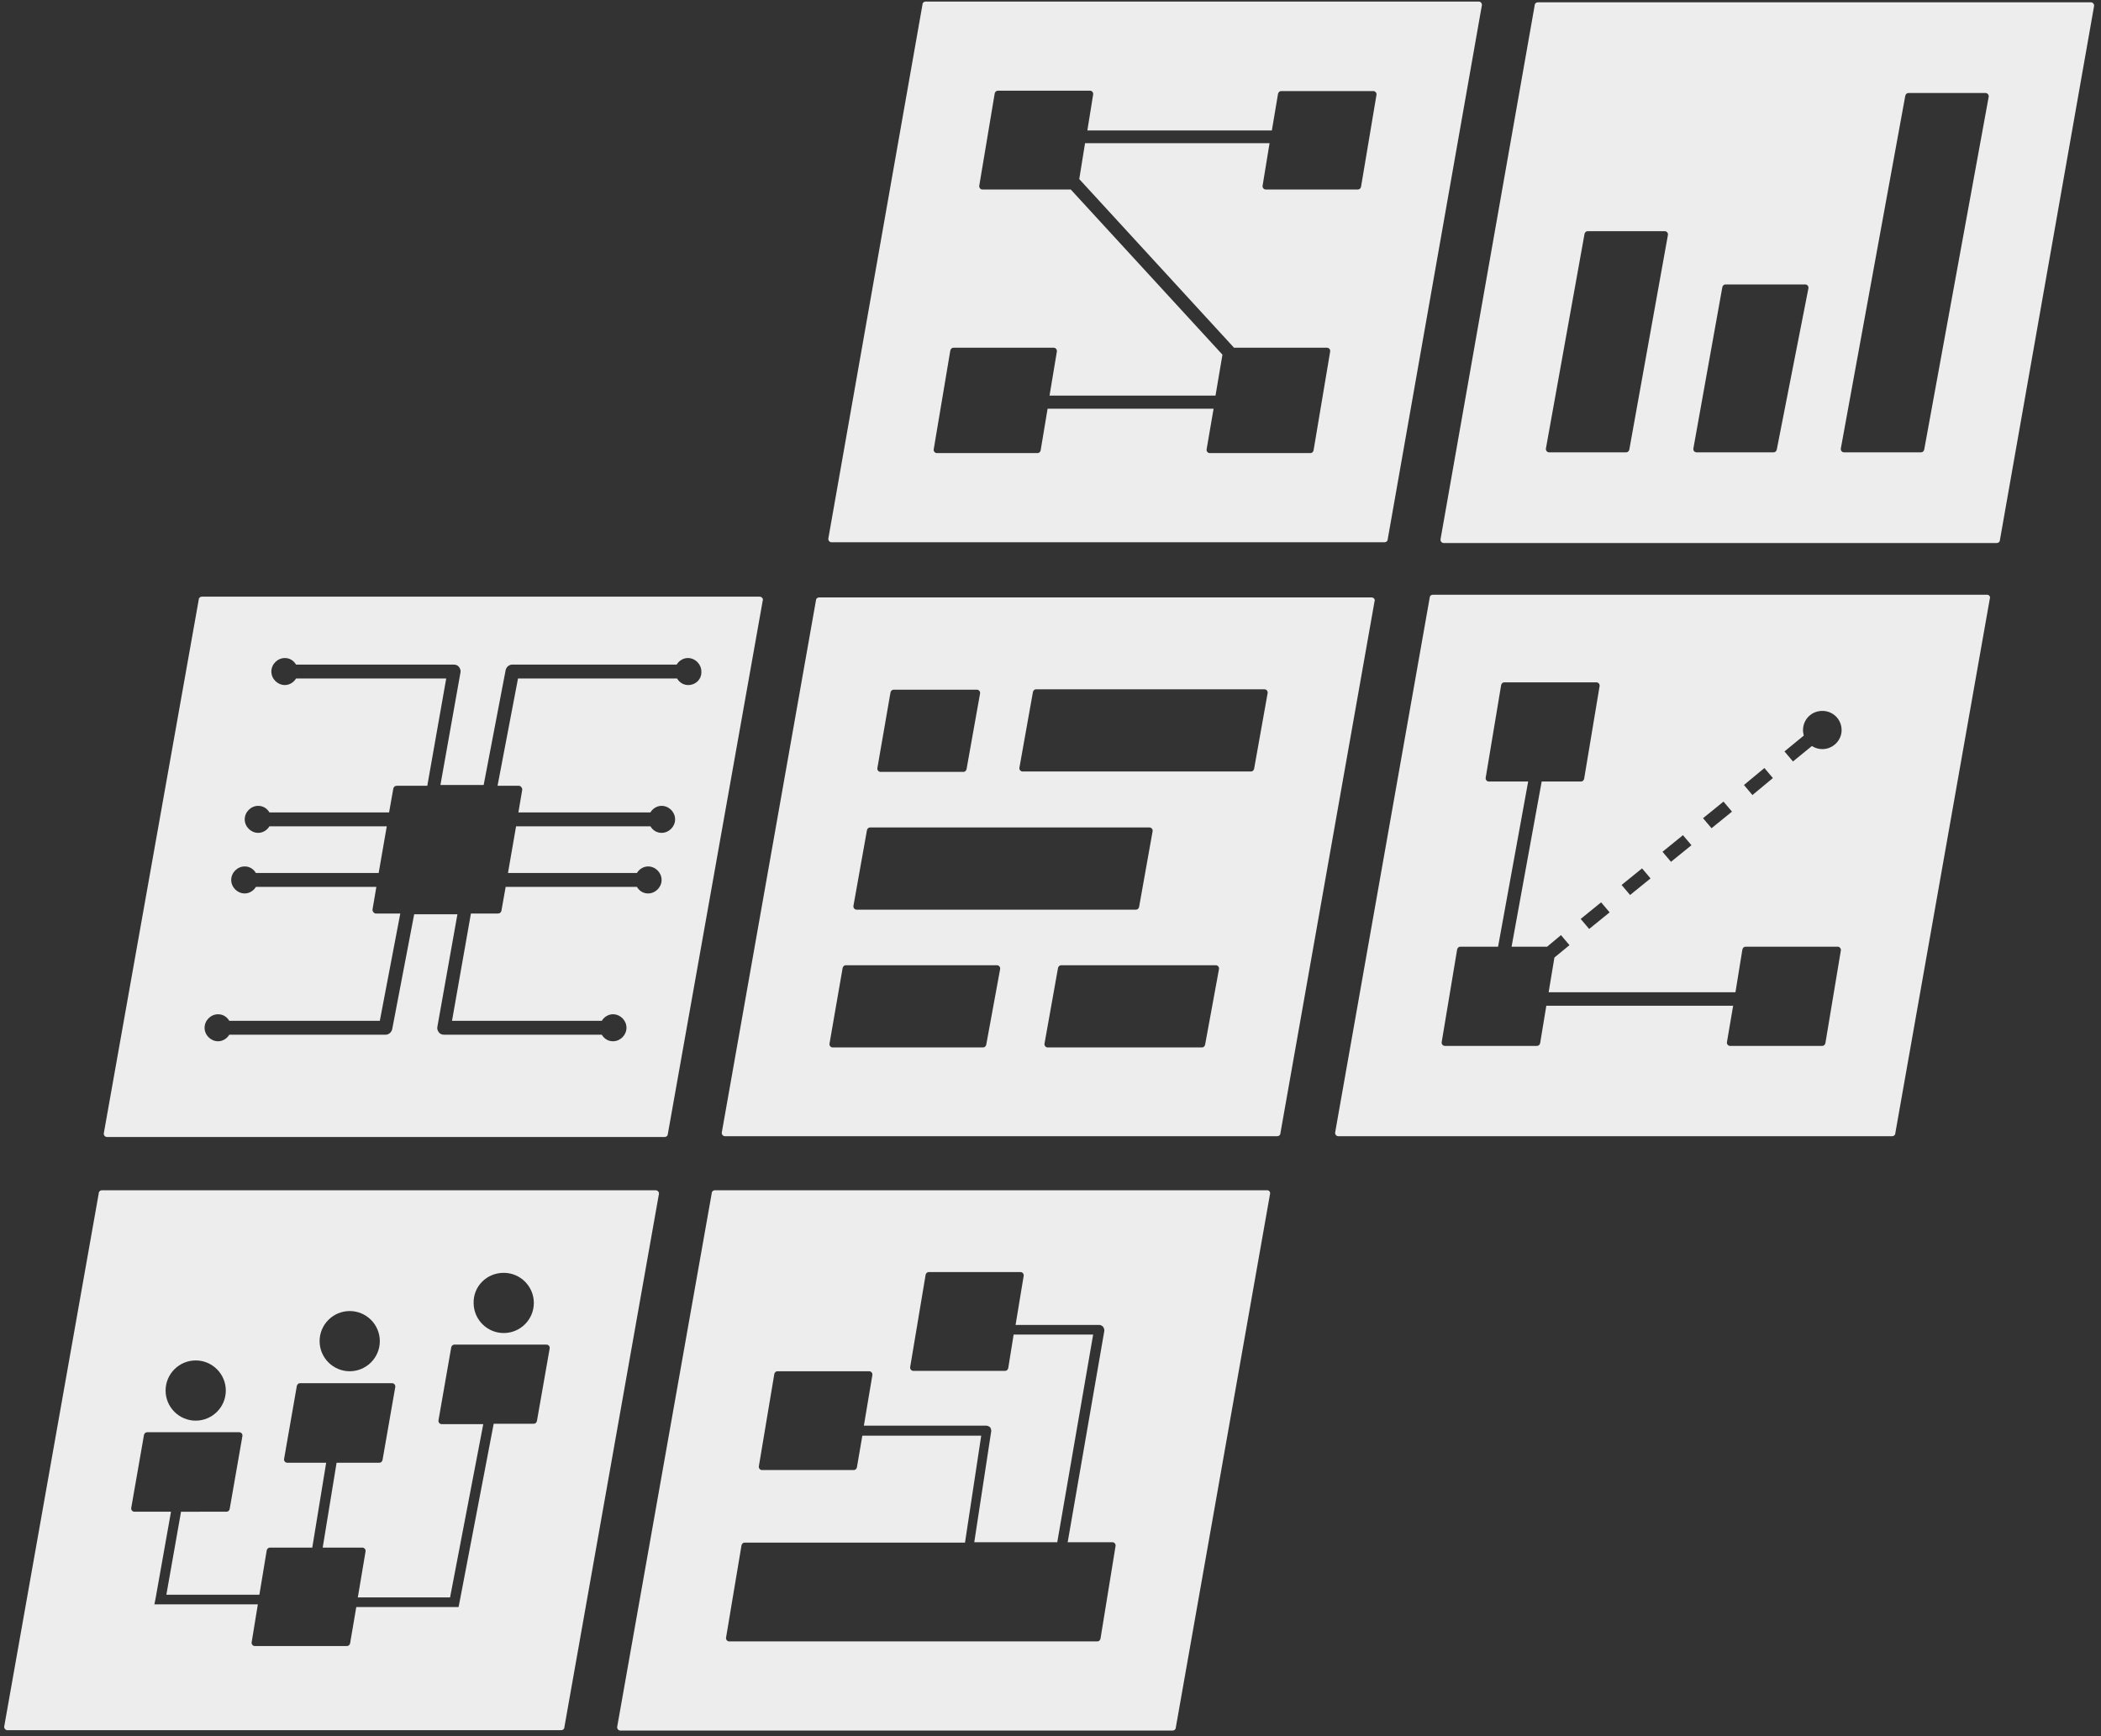
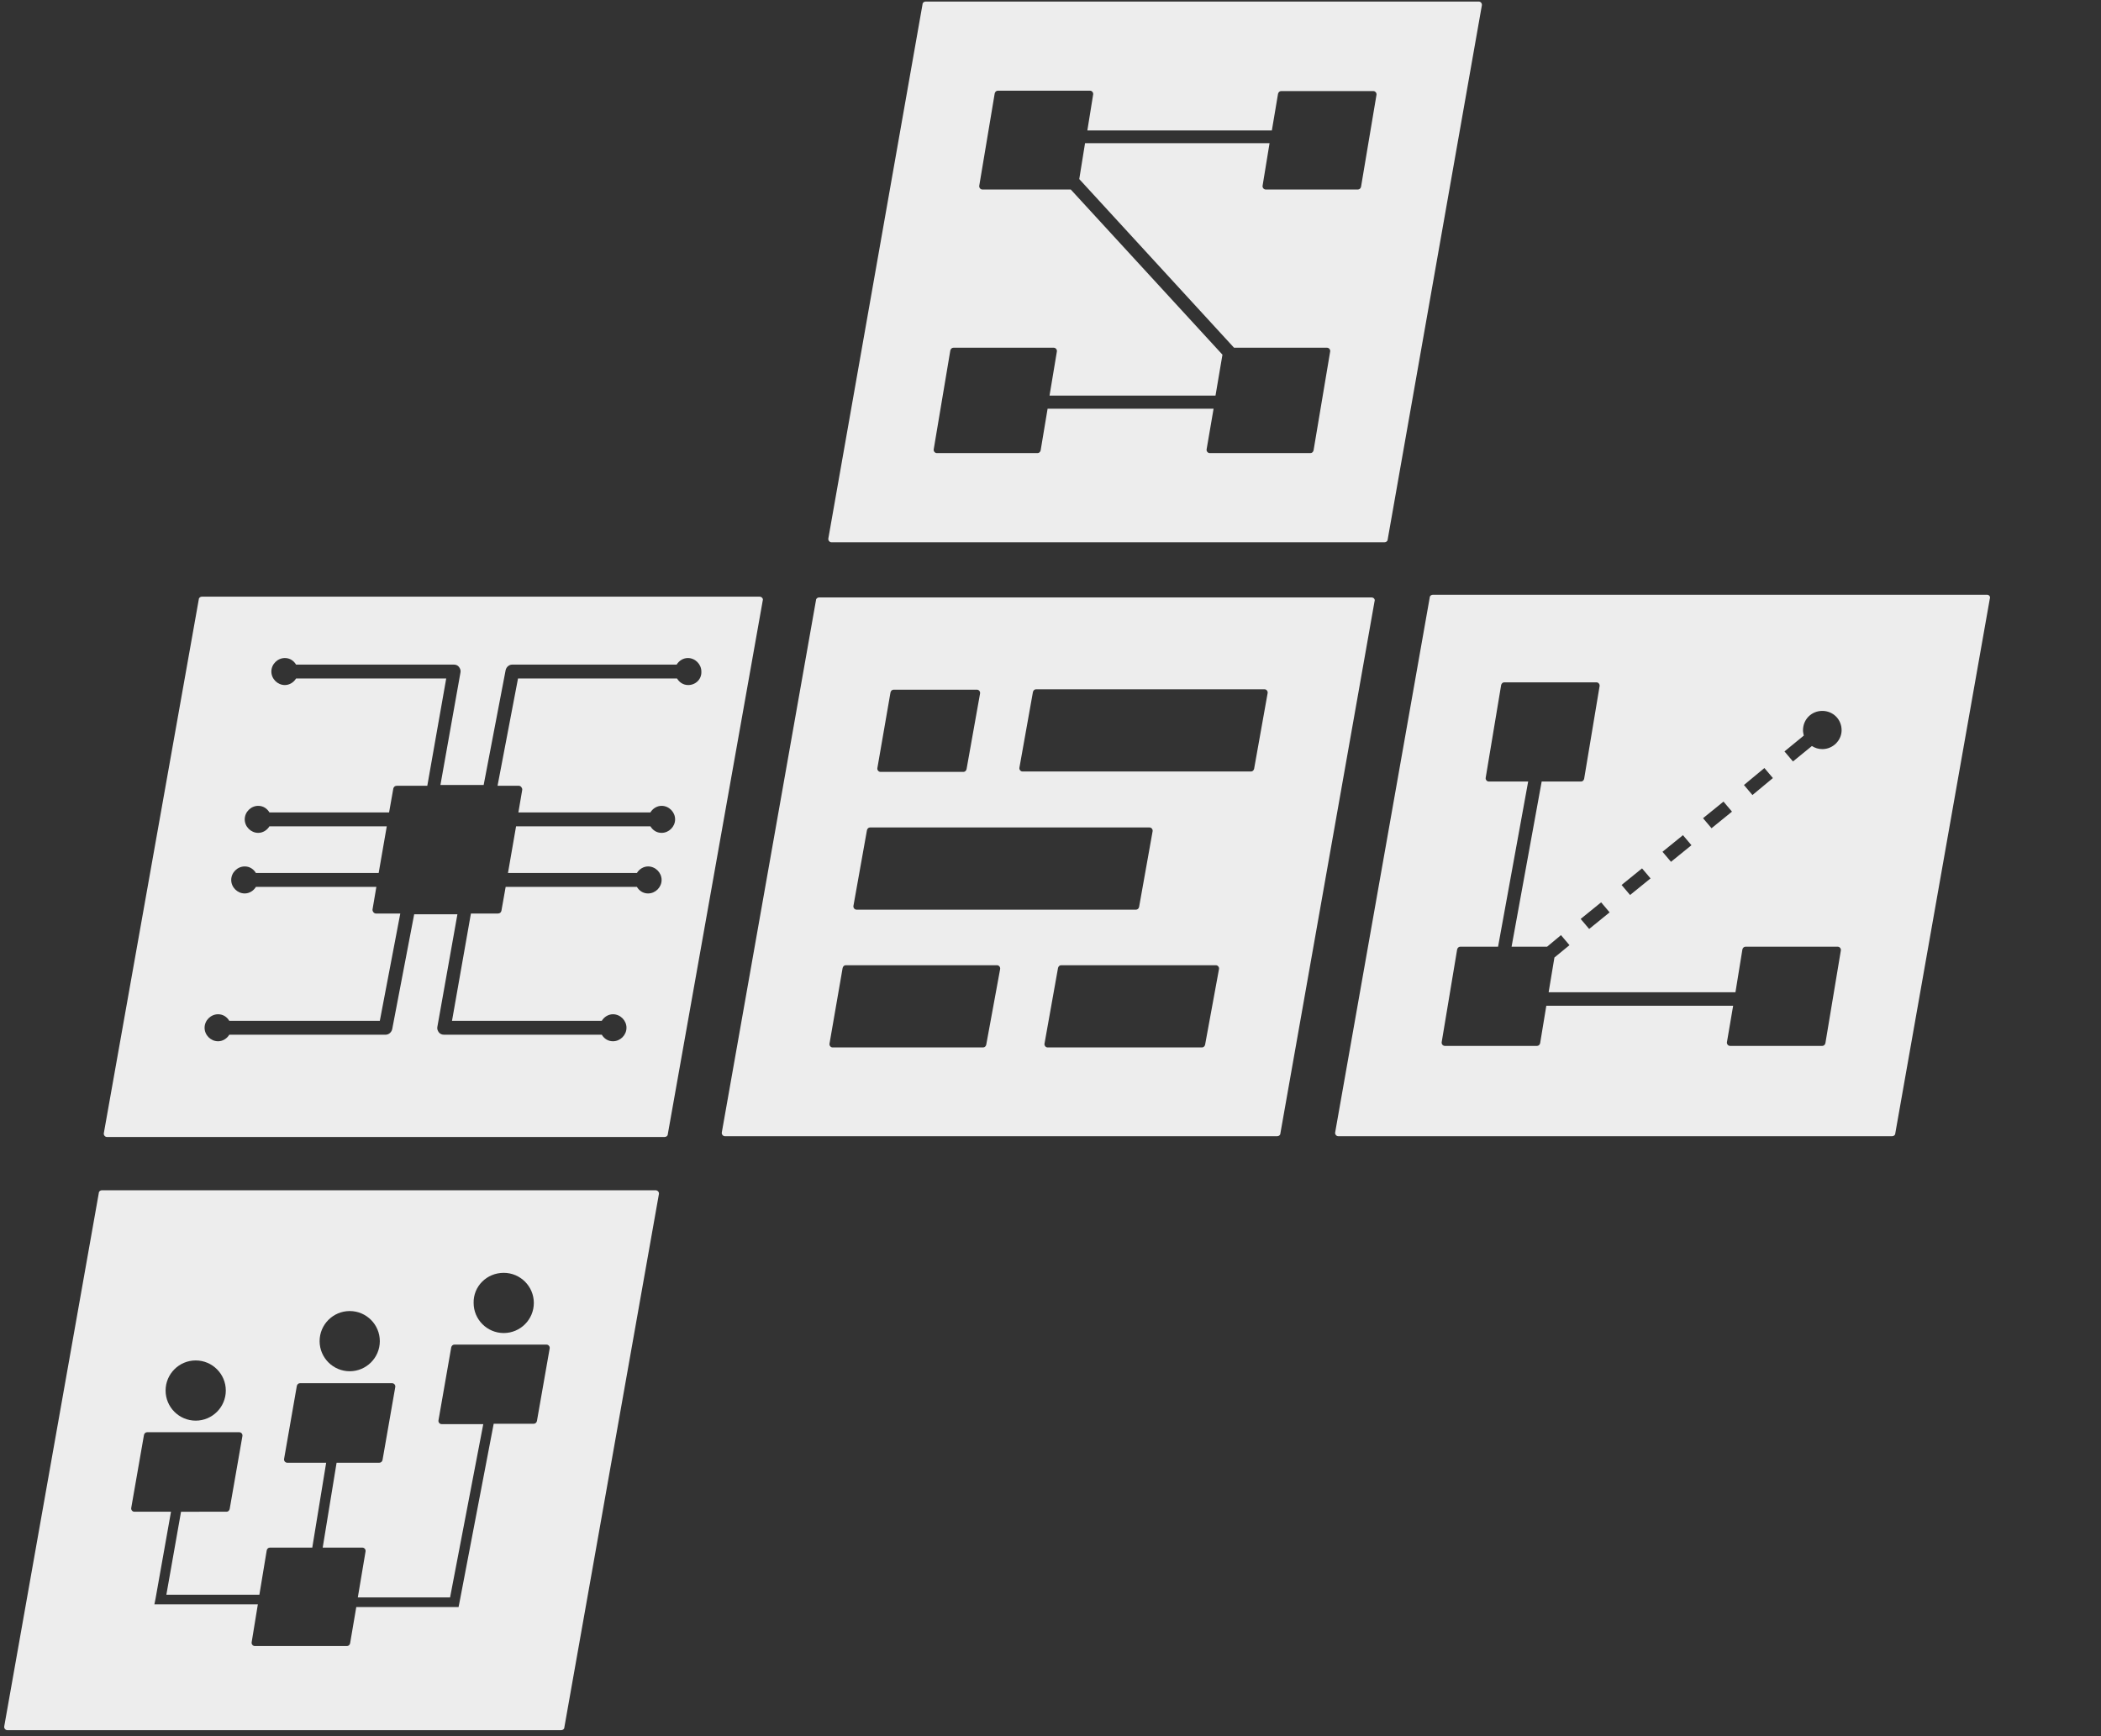
<svg xmlns="http://www.w3.org/2000/svg" version="1.1" id="Layer_2_00000139263967192484230520000005559618712277526703_" x="0px" y="0px" viewBox="0 0 544.3 449.9" style="enable-background:new 0 0 544.3 449.9;" xml:space="preserve">
  <rect x="0" y="0" width="544.3" height="449.9" fill="#333333" stroke="none" />
  <style type="text/css">
	.st0{fill:#EDEDED;}
</style>
-   <path class="st0" d="M541.7,0.6H398.4c-0.4,0-0.8,0.3-0.8,0.7l-24.4,138.4c-0.1,0.5,0.3,1,0.8,1h143.3c0.4,0,0.8-0.3,0.8-0.7  L542.5,1.6C542.6,1.1,542.2,0.6,541.7,0.6z M422.1,116.5c-0.1,0.4-0.4,0.7-0.8,0.7h-20c-0.5,0-0.9-0.5-0.8-1l10-55.6  c0.1-0.4,0.4-0.7,0.8-0.7h20c0.5,0,0.9,0.5,0.8,1L422.1,116.5z M460.3,116.5c-0.1,0.4-0.4,0.7-0.8,0.7h-20c-0.5,0-0.9-0.5-0.8-1  l7.5-41.8c0.1-0.4,0.4-0.7,0.8-0.7h20.7c0.5,0,0.9,0.5,0.8,1L460.3,116.5z M498.5,116.5c-0.1,0.4-0.4,0.7-0.8,0.7h-20  c-0.5,0-0.9-0.5-0.8-1l16.7-91.4c0.1-0.4,0.4-0.7,0.8-0.7h20c0.5,0,0.9,0.5,0.8,1L498.5,116.5z" />
  <path class="st0" d="M196.8,154.6H52.3c-0.4,0-0.8,0.3-0.8,0.7L26.9,293.6c-0.1,0.5,0.3,1,0.8,1h72.1h72.4c0.4,0,0.8-0.3,0.8-0.7  l24.6-138.3C197.8,155.1,197.3,154.6,196.8,154.6z M178.3,177.5c-1.3,0-2.3-0.7-2.9-1.7h-41.2l-5.3,27.8h5.5c0.5,0,0.9,0.5,0.9,1  l-1,5.9h34.2c0.6-1,1.7-1.7,2.9-1.7c1.9,0,3.5,1.6,3.5,3.5s-1.6,3.5-3.5,3.5c-1.3,0-2.3-0.7-2.9-1.7h-34.8l-2.1,12.1H165  c0.6-1,1.7-1.7,2.9-1.7c1.9,0,3.5,1.6,3.5,3.5s-1.6,3.5-3.5,3.5c-1.3,0-2.3-0.7-2.9-1.7h-34l-1.1,6.2c-0.1,0.4-0.4,0.7-0.9,0.7h-7  l-4.9,27.8h38.8c0.6-1,1.7-1.7,2.9-1.7c1.9,0,3.5,1.6,3.5,3.5s-1.6,3.5-3.5,3.5c-1.3,0-2.3-0.7-2.9-1.7H115c-0.5,0-1-0.2-1.3-0.6  s-0.5-0.9-0.4-1.4l5.2-29.2h-11.2l-5.7,29.8c-0.2,0.8-0.9,1.4-1.7,1.4H59.4c-0.6,1-1.7,1.7-2.9,1.7c-1.9,0-3.5-1.6-3.5-3.5  s1.6-3.5,3.5-3.5c1.3,0,2.3,0.7,2.9,1.7h39l5.3-27.8h-6.3c-0.5,0-0.9-0.5-0.9-1l1-5.9H66.3c-0.6,1-1.7,1.7-2.9,1.7  c-1.9,0-3.5-1.6-3.5-3.5s1.6-3.5,3.5-3.5c1.3,0,2.3,0.7,2.9,1.7h31.8l2.1-12.1H69.8c-0.6,1-1.7,1.7-2.9,1.7c-1.9,0-3.5-1.6-3.5-3.5  s1.6-3.5,3.5-3.5c1.3,0,2.3,0.7,2.9,1.7h31l1.1-6.2c0.1-0.4,0.4-0.7,0.9-0.7h7.9l4.9-27.8H76.7c-0.6,1-1.7,1.7-2.9,1.7  c-1.9,0-3.5-1.6-3.5-3.5s1.6-3.5,3.5-3.5c1.3,0,2.3,0.7,2.9,1.7h40.9c0.5,0,1,0.2,1.3,0.6c0.3,0.4,0.5,0.9,0.4,1.4l-5.2,29.2h11.2  l5.7-29.8c0.2-0.8,0.9-1.4,1.7-1.4h42.6c0.6-1,1.7-1.7,2.9-1.7c1.9,0,3.5,1.6,3.5,3.5C181.8,176,180.2,177.5,178.3,177.5z" />
  <path class="st0" d="M383.1,0.4H239.8c-0.4,0-0.8,0.3-0.8,0.7l-24.4,138.4c-0.1,0.5,0.3,1,0.8,1h143.3c0.4,0,0.8-0.3,0.8-0.7  L383.9,1.4C384,0.9,383.6,0.4,383.1,0.4z M352.6,48.4c-0.1,0.4-0.4,0.7-0.8,0.7h-23.9c-0.5,0-0.9-0.5-0.8-1l1.8-11h-47.8l-1.5,9.3  l40.1,43.7h24.1c0.5,0,0.9,0.5,0.8,1l-4.3,25.6c-0.1,0.4-0.4,0.7-0.8,0.7h-26.1c-0.5,0-0.9-0.5-0.8-1l1.8-10.5h-43l-1.8,10.8  c-0.1,0.4-0.4,0.7-0.8,0.7h-26.1c-0.5,0-0.9-0.5-0.8-1l4.3-25.6c0.1-0.4,0.4-0.7,0.8-0.7h26c0.5,0,0.9,0.5,0.8,1l-1.9,11.4h43  l1.8-10.6l-39.3-42.8h-22.9c-0.5,0-0.9-0.5-0.8-1l4-23.9c0.1-0.4,0.4-0.7,0.8-0.7h23.9c0.5,0,0.9,0.5,0.8,1l-1.5,9.3h47.8l1.6-9.5  c0.1-0.4,0.4-0.7,0.8-0.7h23.9c0.5,0,0.9,0.5,0.8,1L352.6,48.4z" />
  <path class="st0" d="M355.3,154.8H212.2c-0.4,0-0.8,0.3-0.8,0.7L187,293.4c-0.1,0.5,0.3,1,0.8,1h143.1c0.4,0,0.8-0.3,0.8-0.7  l24.4-137.9C356.3,155.3,355.9,154.8,355.3,154.8z M230.7,179.4c0.1-0.4,0.4-0.7,0.8-0.7h21.6c0.5,0,0.9,0.5,0.8,1l-3.5,19.6  c-0.1,0.4-0.4,0.7-0.8,0.7h-21.5c-0.5,0-0.9-0.5-0.8-1L230.7,179.4z M224.6,215.1c0.1-0.4,0.4-0.7,0.8-0.7h72.4c0.5,0,0.9,0.5,0.8,1  l-3.5,19.6c-0.1,0.4-0.4,0.7-0.8,0.7h-72.4c-0.5,0-0.9-0.5-0.8-1L224.6,215.1z M255.5,270.7c-0.1,0.4-0.4,0.7-0.8,0.7h-39  c-0.5,0-0.9-0.5-0.8-1l3.4-19.6c0.1-0.4,0.4-0.7,0.8-0.7h39.2c0.5,0,0.9,0.5,0.8,1L255.5,270.7z M312.2,270.7  c-0.1,0.4-0.4,0.7-0.8,0.7h-40c-0.5,0-0.9-0.5-0.8-1l3.5-19.6c0.1-0.4,0.4-0.7,0.8-0.7H315c0.5,0,0.9,0.5,0.8,1L312.2,270.7z   M324.9,199.2c-0.1,0.4-0.4,0.7-0.8,0.7h-59.2c-0.5,0-0.9-0.5-0.8-1l3.5-19.6c0.1-0.4,0.4-0.7,0.8-0.7h59.2c0.5,0,0.9,0.5,0.8,1  L324.9,199.2z" />
-   <path class="st0" d="M328.3,308.4H185.2c-0.4,0-0.8,0.3-0.8,0.7l-24.5,138.3c-0.1,0.5,0.3,1,0.8,1h143.1c0.4,0,0.8-0.3,0.8-0.7  L329,309.5C329.2,308.9,328.8,308.4,328.3,308.4z M285.1,424.6c-0.1,0.4-0.4,0.7-0.8,0.7h-95.4c-0.5,0-0.9-0.5-0.8-1l4-23.9  c0.1-0.4,0.4-0.7,0.8-0.7H250l4.2-27.7h-30.8l-1.4,8.2c-0.1,0.4-0.4,0.7-0.8,0.7h-23.8c-0.5,0-0.9-0.5-0.8-1l4-23.9  c0.1-0.4,0.4-0.7,0.8-0.7h23.8c0.5,0,0.9,0.5,0.8,1l-2.2,13.1h31.7c0.4,0,0.7,0.2,1,0.4c0.2,0.3,0.3,0.7,0.3,1l-4.4,28.8h21.5  l9.3-53.8h-20.6l-1.4,8.7c-0.1,0.4-0.4,0.7-0.8,0.7h-23.8c-0.5,0-0.9-0.5-0.8-1l4-23.9c0.1-0.4,0.4-0.7,0.8-0.7h23.8  c0.5,0,0.9,0.5,0.8,1l-2.1,12.7h21.7c0.4,0,0.7,0.2,1,0.5c0.2,0.3,0.3,0.7,0.3,1l-9.5,54.8h11.6c0.5,0,0.9,0.5,0.8,1L285.1,424.6z" />
  <path class="st0" d="M169.8,308.4H26.4c-0.4,0-0.8,0.3-0.8,0.7L1.1,447.3c-0.1,0.5,0.3,1,0.8,1h143.5c0.4,0,0.8-0.3,0.8-0.7  l24.5-138.2C170.8,308.9,170.4,308.4,169.8,308.4z M130.5,329.8c4.3,0,7.8,3.5,7.8,7.8s-3.5,7.8-7.8,7.8s-7.8-3.5-7.8-7.8  C122.6,333.3,126.1,329.8,130.5,329.8z M90.6,339.7c4.3,0,7.8,3.5,7.8,7.8s-3.5,7.8-7.8,7.8s-7.8-3.5-7.8-7.8  C82.8,343.2,86.3,339.7,90.6,339.7z M50.7,352.5c4.3,0,7.8,3.5,7.8,7.8s-3.5,7.8-7.8,7.8s-7.8-3.5-7.8-7.8S46.4,352.5,50.7,352.5z   M139.1,368.2c-0.1,0.4-0.4,0.7-0.8,0.7h-10.4l-8.9,46.5l-0.2,1h-1.1H92.3l-1.6,9.4c-0.1,0.4-0.4,0.7-0.8,0.7H66  c-0.5,0-0.9-0.5-0.8-1l1.6-9.8H41.5H40l0.3-1.5l4-22.5h-9.5c-0.5,0-0.9-0.5-0.8-1l3.3-18.9c0.1-0.4,0.4-0.7,0.8-0.7H62  c0.5,0,0.9,0.5,0.8,1L59.5,391c-0.1,0.4-0.4,0.7-0.8,0.7H46.9l-3.8,21.5h24.1l1.9-11.5c0.1-0.4,0.4-0.7,0.8-0.7h11l3.6-22H74.4  c-0.5,0-0.9-0.5-0.8-1l3.3-18.9c0.1-0.4,0.4-0.7,0.8-0.7h23.9c0.5,0,0.9,0.5,0.8,1l-3.3,18.9c-0.1,0.4-0.4,0.7-0.8,0.7H87.2l-3.6,22  h10.3c0.5,0,0.9,0.5,0.8,1l-2,11.9h23.9l8.6-44.9h-10.8c-0.5,0-0.9-0.5-0.8-1l3.3-18.9c0.1-0.4,0.4-0.7,0.8-0.7h23.9  c0.5,0,0.9,0.5,0.8,1L139.1,368.2z" />
  <path class="st0" d="M514.8,154.1H371.2c-0.4,0-0.8,0.3-0.8,0.7l-24.5,138.6c-0.1,0.5,0.3,1,0.8,1h143.5c0.4,0,0.8-0.3,0.8-0.7  l24.5-138.6C515.7,154.6,515.3,154.1,514.8,154.1z M457.1,199l2.2,2.6L454,206l-2.2-2.6L457.1,199z M446.5,207.7l2.2,2.6l-5.3,4.3  l-2.2-2.6L446.5,207.7z M436,216.4l2.2,2.6l-5.3,4.3l-2.2-2.6L436,216.4z M425.4,225l2.2,2.6l-5.3,4.3l-2.2-2.6L425.4,225z   M417,236.4l-5.3,4.3l-2.2-2.6l5.3-4.3L417,236.4z M472.9,270.3c-0.1,0.4-0.4,0.7-0.8,0.7h-23.9c-0.5,0-0.9-0.5-0.8-1l1.6-9.4h-48.4  l-1.6,9.7c-0.1,0.4-0.4,0.7-0.8,0.7h-23.9c-0.5,0-0.9-0.5-0.8-1l4-24c0.1-0.4,0.4-0.7,0.8-0.7h9.8l7.8-42.8h-10.2  c-0.5,0-0.9-0.5-0.8-1l4-24c0.1-0.4,0.4-0.7,0.8-0.7h23.9c0.5,0,0.9,0.5,0.8,1l-4,24c-0.1,0.4-0.4,0.7-0.8,0.7h-10.2l-7.8,42.8h9.2  l3.6-3l2.2,2.6l-3.9,3.2l-1.5,9h48.4l1.8-11.1c0.1-0.4,0.4-0.7,0.8-0.7h23.9c0.5,0,0.9,0.5,0.8,1L472.9,270.3z M472.1,194.1  c-1,0-1.9-0.3-2.7-0.8l-4.9,4l-2.2-2.6l5-4.1c-0.1-0.5-0.2-0.9-0.2-1.4c0-2.8,2.2-5,5-5s5,2.2,5,5  C477.1,191.8,474.9,194.1,472.1,194.1z" />
</svg>